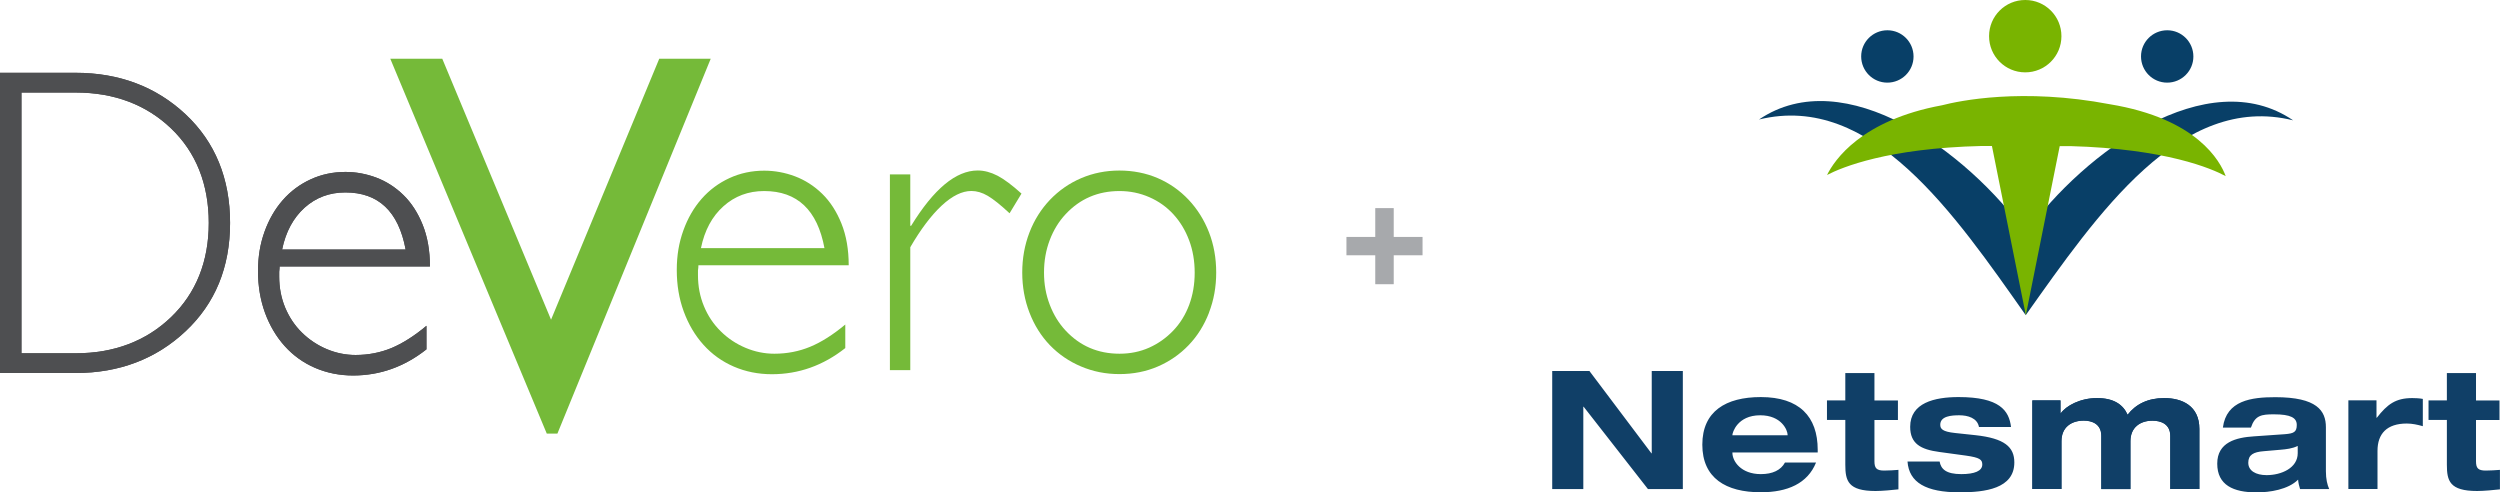
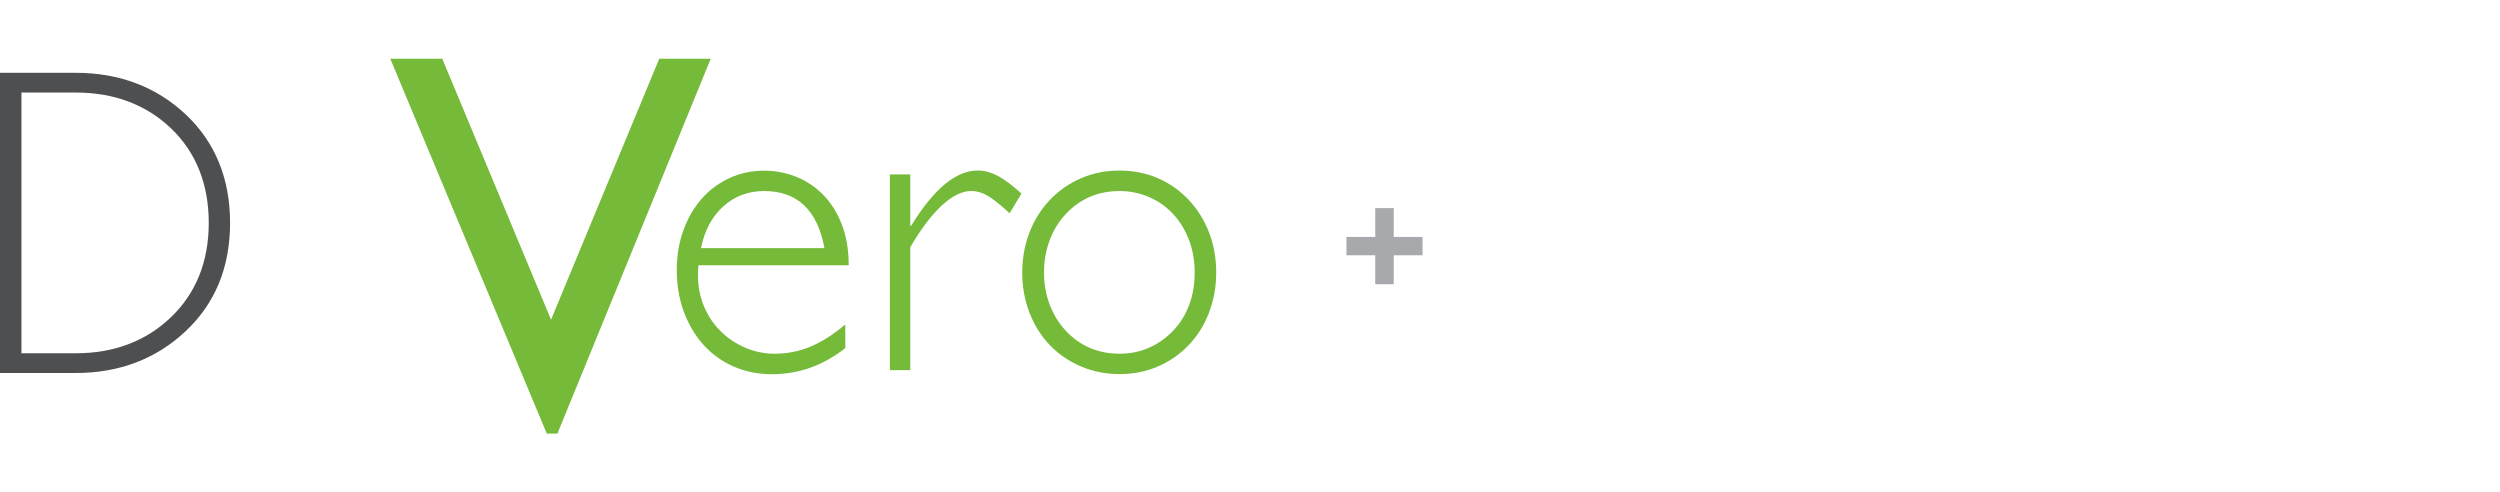
<svg xmlns="http://www.w3.org/2000/svg" id="Layer_2" data-name="Layer 2" viewBox="0 0 393.89 77.57">
  <defs>
    <style>
      .cls-1 {
        clip-path: url(#clippath);
      }

      .cls-2 {
        fill: none;
      }

      .cls-2, .cls-3, .cls-4, .cls-5, .cls-6, .cls-7, .cls-8 {
        stroke-width: 0px;
      }

      .cls-9 {
        clip-path: url(#clippath-1);
      }

      .cls-3 {
        fill: #75ba39;
      }

      .cls-4 {
        fill: #79b400;
      }

      .cls-5 {
        fill: #4e4f51;
      }

      .cls-6 {
        fill: #083f67;
      }

      .cls-7 {
        fill: #103f67;
      }

      .cls-8 {
        fill: #a7a9ac;
      }
    </style>
    <clipPath id="clippath">
-       <rect class="cls-2" x="244.55" width="149.33" height="77.57" />
-     </clipPath>
+       </clipPath>
    <clipPath id="clippath-1">
      <rect class="cls-2" x="244.55" width="149.33" height="77.57" />
    </clipPath>
  </defs>
  <g id="Layer_1-2" data-name="Layer 1">
    <g id="logo_vertical_color_rgb">
      <g class="cls-1">
        <g class="cls-9">
          <path class="cls-7" d="M341.94,77.05h4.59v-9.46c0-3.67-2.74-4.87-5.55-4.87-2.55,0-4.48.96-5.76,2.63-.7-1.59-2.16-2.63-4.82-2.63s-4.87,1.22-5.7,2.4h-.05v-2.03h-4.43v13.96h4.59v-7.55c0-2.19,1.56-3.23,3.52-3.23,1.28,0,2.76.52,2.76,2.4v8.39h4.58v-7.55c0-2.19,1.56-3.23,3.47-3.23,1.33,0,2.81.52,2.81,2.4v8.39Z" />
          <path class="cls-7" d="M385.52,63.09h-2.89v3.07h2.89v7.06c0,2.53.42,4.14,4.77,4.14,1.02,0,2.74-.16,3.6-.26v-3.07c-.73.05-1.43.11-2.24.11-1.2,0-1.54-.37-1.54-1.46v-6.51h3.7v-3.07h-3.7v-4.32h-4.59v4.32ZM370,77.05h4.59v-6.02c0-2.71,1.49-4.3,4.61-4.3.86,0,1.69.18,2.53.42v-4.3c-.52-.1-1.15-.13-1.67-.13-2.6,0-3.91.96-5.58,3.1h-.05v-2.74h-4.43v13.96ZM354.65,67.36c.65-1.93,1.67-2.08,3.62-2.08,2.66,0,3.6.55,3.6,1.67s-.47,1.35-1.88,1.46l-4.87.34c-2.79.18-5.78.91-5.78,4.3s2.55,4.53,6.2,4.53c2.06,0,4.98-.44,6.54-2.01.03.5.16.99.31,1.49h4.59c-.31-.7-.52-1.59-.52-2.81v-6.93c0-2.61-1.41-4.74-7.97-4.74-3.75,0-7.71.5-8.26,4.79h4.43ZM362.02,71.4c0,2.34-2.58,3.46-4.9,3.46-1.72,0-2.89-.7-2.89-1.95s.81-1.69,2.42-1.82l2.66-.23c.91-.08,1.85-.18,2.71-.6v1.15ZM341.94,77.05h4.58v-9.46c0-3.67-2.74-4.87-5.55-4.87-2.55,0-4.48.96-5.76,2.63-.7-1.59-2.16-2.63-4.82-2.63s-4.87,1.22-5.71,2.4h-.05v-2.03h-4.43v13.96h4.58v-7.55c0-2.19,1.56-3.23,3.52-3.23,1.28,0,2.76.52,2.76,2.4v8.39h4.59v-7.55c0-2.19,1.56-3.23,3.47-3.23,1.33,0,2.81.52,2.81,2.4v8.39ZM300.54,72.72c.24,3.31,2.92,4.85,8.21,4.85,3.99,0,8.62-.57,8.62-4.71,0-2.42-1.51-3.8-6.17-4.3l-3.18-.34c-1.98-.21-2.32-.65-2.32-1.3,0-1.38,1.8-1.49,3-1.49,1.33,0,2.84.42,3.1,1.85h5.05c-.31-2.61-1.82-4.72-8.26-4.72-3.8,0-7.63.91-7.63,4.69,0,2.66,1.67,3.57,4.59,3.96l4.17.57c2.21.31,2.6.63,2.6,1.41,0,1.02-1.22,1.51-3.31,1.51-2.37,0-3.2-.78-3.41-1.98h-5.06ZM290.74,63.09h-2.89v3.07h2.89v7.06c0,2.53.42,4.14,4.77,4.14,1.02,0,2.74-.16,3.6-.26v-3.07c-.73.05-1.43.11-2.24.11-1.2,0-1.54-.37-1.54-1.46v-6.51h3.7v-3.07h-3.7v-4.32h-4.59v4.32ZM272.95,68.58v-.05c0-.34.76-3.1,4.38-3.1,3.36,0,4.32,2.35,4.32,3.1v.05h-8.7ZM281.23,72.88c-.65,1.2-1.95,1.82-3.8,1.82-3.13,0-4.48-2.03-4.48-3.36v-.05h13.44v-.42c0-5.26-2.92-8.31-8.96-8.31-5.52,0-9.22,2.24-9.22,7.5s3.7,7.5,9.22,7.5c4.19,0,7.37-1.38,8.7-4.69h-4.9ZM260.24,71.42h-.05l-9.77-12.97h-5.86v18.6h4.9v-12.97h.05l10.13,12.97h5.5v-18.6h-4.9v12.97Z" />
          <path class="cls-6" d="M361.3,18.96c-17.74-4.4-30.89,14.85-42.13,30.69l.02-12.96c9.22-12.77,28.62-26.93,42.11-17.73" />
          <path class="cls-6" d="M277.14,18.83c17.75-4.34,30.84,14.95,42.03,30.83l.02-12.96c-9.18-12.8-28.54-27.02-42.05-17.87" />
          <path class="cls-6" d="M301.49,8.9c0,2.28-1.85,4.12-4.13,4.12-2.28,0-4.12-1.85-4.12-4.13,0-2.28,1.85-4.12,4.13-4.12,2.28,0,4.12,1.85,4.12,4.13" />
          <path class="cls-6" d="M345.58,8.9c0,2.28-1.85,4.12-4.13,4.12-2.28,0-4.12-1.85-4.12-4.13,0-2.28,1.85-4.12,4.13-4.12,2.28,0,4.12,1.85,4.12,4.13" />
          <path class="cls-4" d="M350.67,27.74c-.85-2.31-4.46-9.04-18.22-11.31h0c-13.83-2.64-23.77-.54-26.49.16-12.7,2.34-16.94,8.64-18.1,10.98,2.37-1.23,9.6-4.22,24.37-4.57h1.61s5.34,26.66,5.34,26.66l5.34-26.64h1.68c15.05.42,22.26,3.54,24.47,4.73" />
          <path class="cls-4" d="M324.79,5.71c0,3.15-2.56,5.7-5.71,5.69-3.15,0-5.7-2.56-5.69-5.71,0-3.15,2.56-5.7,5.71-5.69,3.15,0,5.7,2.56,5.69,5.71" />
        </g>
      </g>
    </g>
    <g>
      <g>
        <polygon class="cls-3" points="87.82 68.32 86.15 68.32 61.49 9.25 69.68 9.25 86.82 50.37 103.87 9.25 111.98 9.25 87.82 68.32" />
        <path class="cls-3" d="M110.04,41.78c0,.23-.02.5-.07.83v.75c0,1.74.31,3.37.94,4.88.62,1.51,1.5,2.83,2.64,3.95,1.14,1.13,2.44,1.99,3.91,2.61,1.47.62,2.99.93,4.55.93,2.01,0,3.89-.37,5.65-1.1,1.76-.73,3.6-1.9,5.52-3.5v3.71c-3.48,2.75-7.34,4.12-11.57,4.12-2.14,0-4.14-.4-5.99-1.2-1.85-.8-3.44-1.94-4.78-3.43-1.34-1.49-2.37-3.24-3.11-5.25-.74-2.01-1.1-4.19-1.1-6.53s.35-4.33,1.04-6.25c.69-1.92,1.65-3.58,2.88-4.98,1.23-1.4,2.69-2.48,4.38-3.26,1.69-.78,3.52-1.17,5.48-1.17,1.65,0,3.27.3,4.85.89,1.58.6,3.01,1.51,4.28,2.75,1.27,1.24,2.28,2.81,3.04,4.7.76,1.9,1.14,4.09,1.14,6.56h-23.67ZM129.9,39.1c-1.11-6-4.28-9-9.5-9-2.5,0-4.64.8-6.42,2.4-1.79,1.6-2.97,3.8-3.54,6.59h19.46Z" />
        <path class="cls-3" d="M159.06,33.6c-1.43-1.33-2.57-2.24-3.44-2.75-.87-.51-1.73-.76-2.57-.76-1.47,0-3.03.77-4.68,2.3-1.65,1.54-3.3,3.72-4.95,6.56v19.37h-3.21v-30.84h3.21v8.1h.13c3.57-5.81,7.06-8.72,10.5-8.72,1.02,0,2.06.28,3.11.82,1.05.55,2.31,1.49,3.78,2.82l-1.87,3.09Z" />
        <path class="cls-3" d="M190.49,49.26c-.76,1.97-1.83,3.68-3.21,5.12-1.38,1.44-3,2.56-4.85,3.36-1.85.8-3.87,1.2-6.05,1.2s-4.16-.4-6.05-1.2c-1.9-.8-3.53-1.92-4.92-3.36-1.38-1.44-2.45-3.15-3.21-5.12-.76-1.97-1.14-4.08-1.14-6.32s.38-4.35,1.14-6.32c.76-1.97,1.84-3.68,3.24-5.15,1.4-1.46,3.04-2.6,4.91-3.4,1.87-.8,3.88-1.2,6.02-1.2s4.2.4,6.05,1.2c1.85.8,3.47,1.94,4.85,3.4,1.38,1.47,2.45,3.17,3.21,5.12.76,1.95,1.14,4.07,1.14,6.35s-.38,4.35-1.14,6.32M187.35,37.86c-.58-1.56-1.4-2.92-2.47-4.09-1.07-1.17-2.34-2.07-3.81-2.71-1.47-.64-3.03-.96-4.68-.96-3.39,0-6.22,1.21-8.49,3.64-1.07,1.14-1.91,2.51-2.51,4.09-.6,1.58-.9,3.29-.9,5.12s.3,3.47.9,5.05c.6,1.58,1.44,2.95,2.51,4.09,2.27,2.43,5.1,3.64,8.49,3.64,1.69,0,3.25-.32,4.68-.96,1.43-.64,2.69-1.54,3.78-2.68,1.09-1.14,1.93-2.5,2.51-4.05.58-1.56.87-3.25.87-5.08s-.29-3.53-.87-5.08" />
      </g>
-       <path class="cls-5" d="M67.72,41.98h-23.67c0,.23-.02.5-.06.83v.76c0,1.74.31,3.36.93,4.87.63,1.51,1.5,2.83,2.64,3.95,1.14,1.12,2.44,1.99,3.91,2.61,1.47.62,2.99.93,4.55.93,2.01,0,3.89-.37,5.65-1.09,1.76-.74,3.6-1.9,5.52-3.51v3.71c-3.48,2.75-7.33,4.12-11.57,4.12-2.14,0-4.13-.41-5.98-1.2-1.85-.8-3.44-1.94-4.78-3.43-1.34-1.49-2.37-3.24-3.11-5.25-.73-2.02-1.1-4.19-1.1-6.53s.34-4.33,1.03-6.25c.69-1.92,1.65-3.58,2.88-4.98,1.23-1.4,2.69-2.48,4.38-3.26,1.69-.78,3.52-1.17,5.49-1.17,1.65,0,3.26.3,4.85.89,1.58.6,3.01,1.51,4.28,2.75,1.27,1.24,2.28,2.81,3.04,4.7.76,1.9,1.14,4.08,1.14,6.56M44.45,39.31h19.46c-1.12-6-4.28-8.99-9.5-8.99-2.5,0-4.64.8-6.42,2.4-1.78,1.61-2.97,3.8-3.54,6.59" />
-       <path class="cls-5" d="M11.93,58.77H0V11.47h11.93c6.85,0,12.68,2.2,17.32,6.55,4.64,4.35,7,10.1,7,17.1s-2.35,12.69-7,17.06c-4.64,4.37-10.47,6.59-17.32,6.59ZM3.38,55.66h8.56c6.03,0,11.08-1.92,15.02-5.7,3.93-3.78,5.93-8.77,5.93-14.84s-1.99-11.12-5.93-14.88c-3.93-3.76-8.99-5.66-15.02-5.66H3.38v41.08Z" />
-       <path class="cls-5" d="M67.72,41.98h-23.67c0,.23-.02.5-.06.83v.76c0,1.74.31,3.36.93,4.87.63,1.51,1.5,2.83,2.64,3.95,1.14,1.12,2.44,1.99,3.91,2.61,1.47.62,2.99.93,4.55.93,2.01,0,3.89-.37,5.65-1.09,1.76-.74,3.6-1.9,5.52-3.51v3.71c-3.48,2.75-7.33,4.12-11.57,4.12-2.14,0-4.13-.41-5.98-1.2-1.85-.8-3.44-1.94-4.78-3.43-1.34-1.49-2.37-3.24-3.11-5.25-.73-2.02-1.1-4.19-1.1-6.53s.34-4.33,1.03-6.25c.69-1.92,1.65-3.58,2.88-4.98,1.23-1.4,2.69-2.48,4.38-3.26,1.69-.78,3.52-1.17,5.49-1.17,1.65,0,3.26.3,4.85.89,1.58.6,3.01,1.51,4.28,2.75,1.27,1.24,2.28,2.81,3.04,4.7.76,1.9,1.14,4.08,1.14,6.56M44.45,39.31h19.46c-1.12-6-4.28-8.99-9.5-8.99-2.5,0-4.64.8-6.42,2.4-1.78,1.61-2.97,3.8-3.54,6.59" />
      <path class="cls-5" d="M11.93,58.77H0V11.47h11.93c6.85,0,12.68,2.2,17.32,6.55,4.64,4.35,7,10.1,7,17.1s-2.35,12.69-7,17.06c-4.64,4.37-10.47,6.59-17.32,6.59ZM3.38,55.66h8.56c6.03,0,11.08-1.92,15.02-5.7,3.93-3.78,5.93-8.77,5.93-14.84s-1.99-11.12-5.93-14.88c-3.93-3.76-8.99-5.66-15.02-5.66H3.38v41.08Z" />
    </g>
    <path class="cls-8" d="M219.59,40.22v4.56h-2.91v-4.56h-4.54v-2.89h4.54v-4.54h2.91v4.54h4.54v2.89h-4.54Z" />
  </g>
</svg>